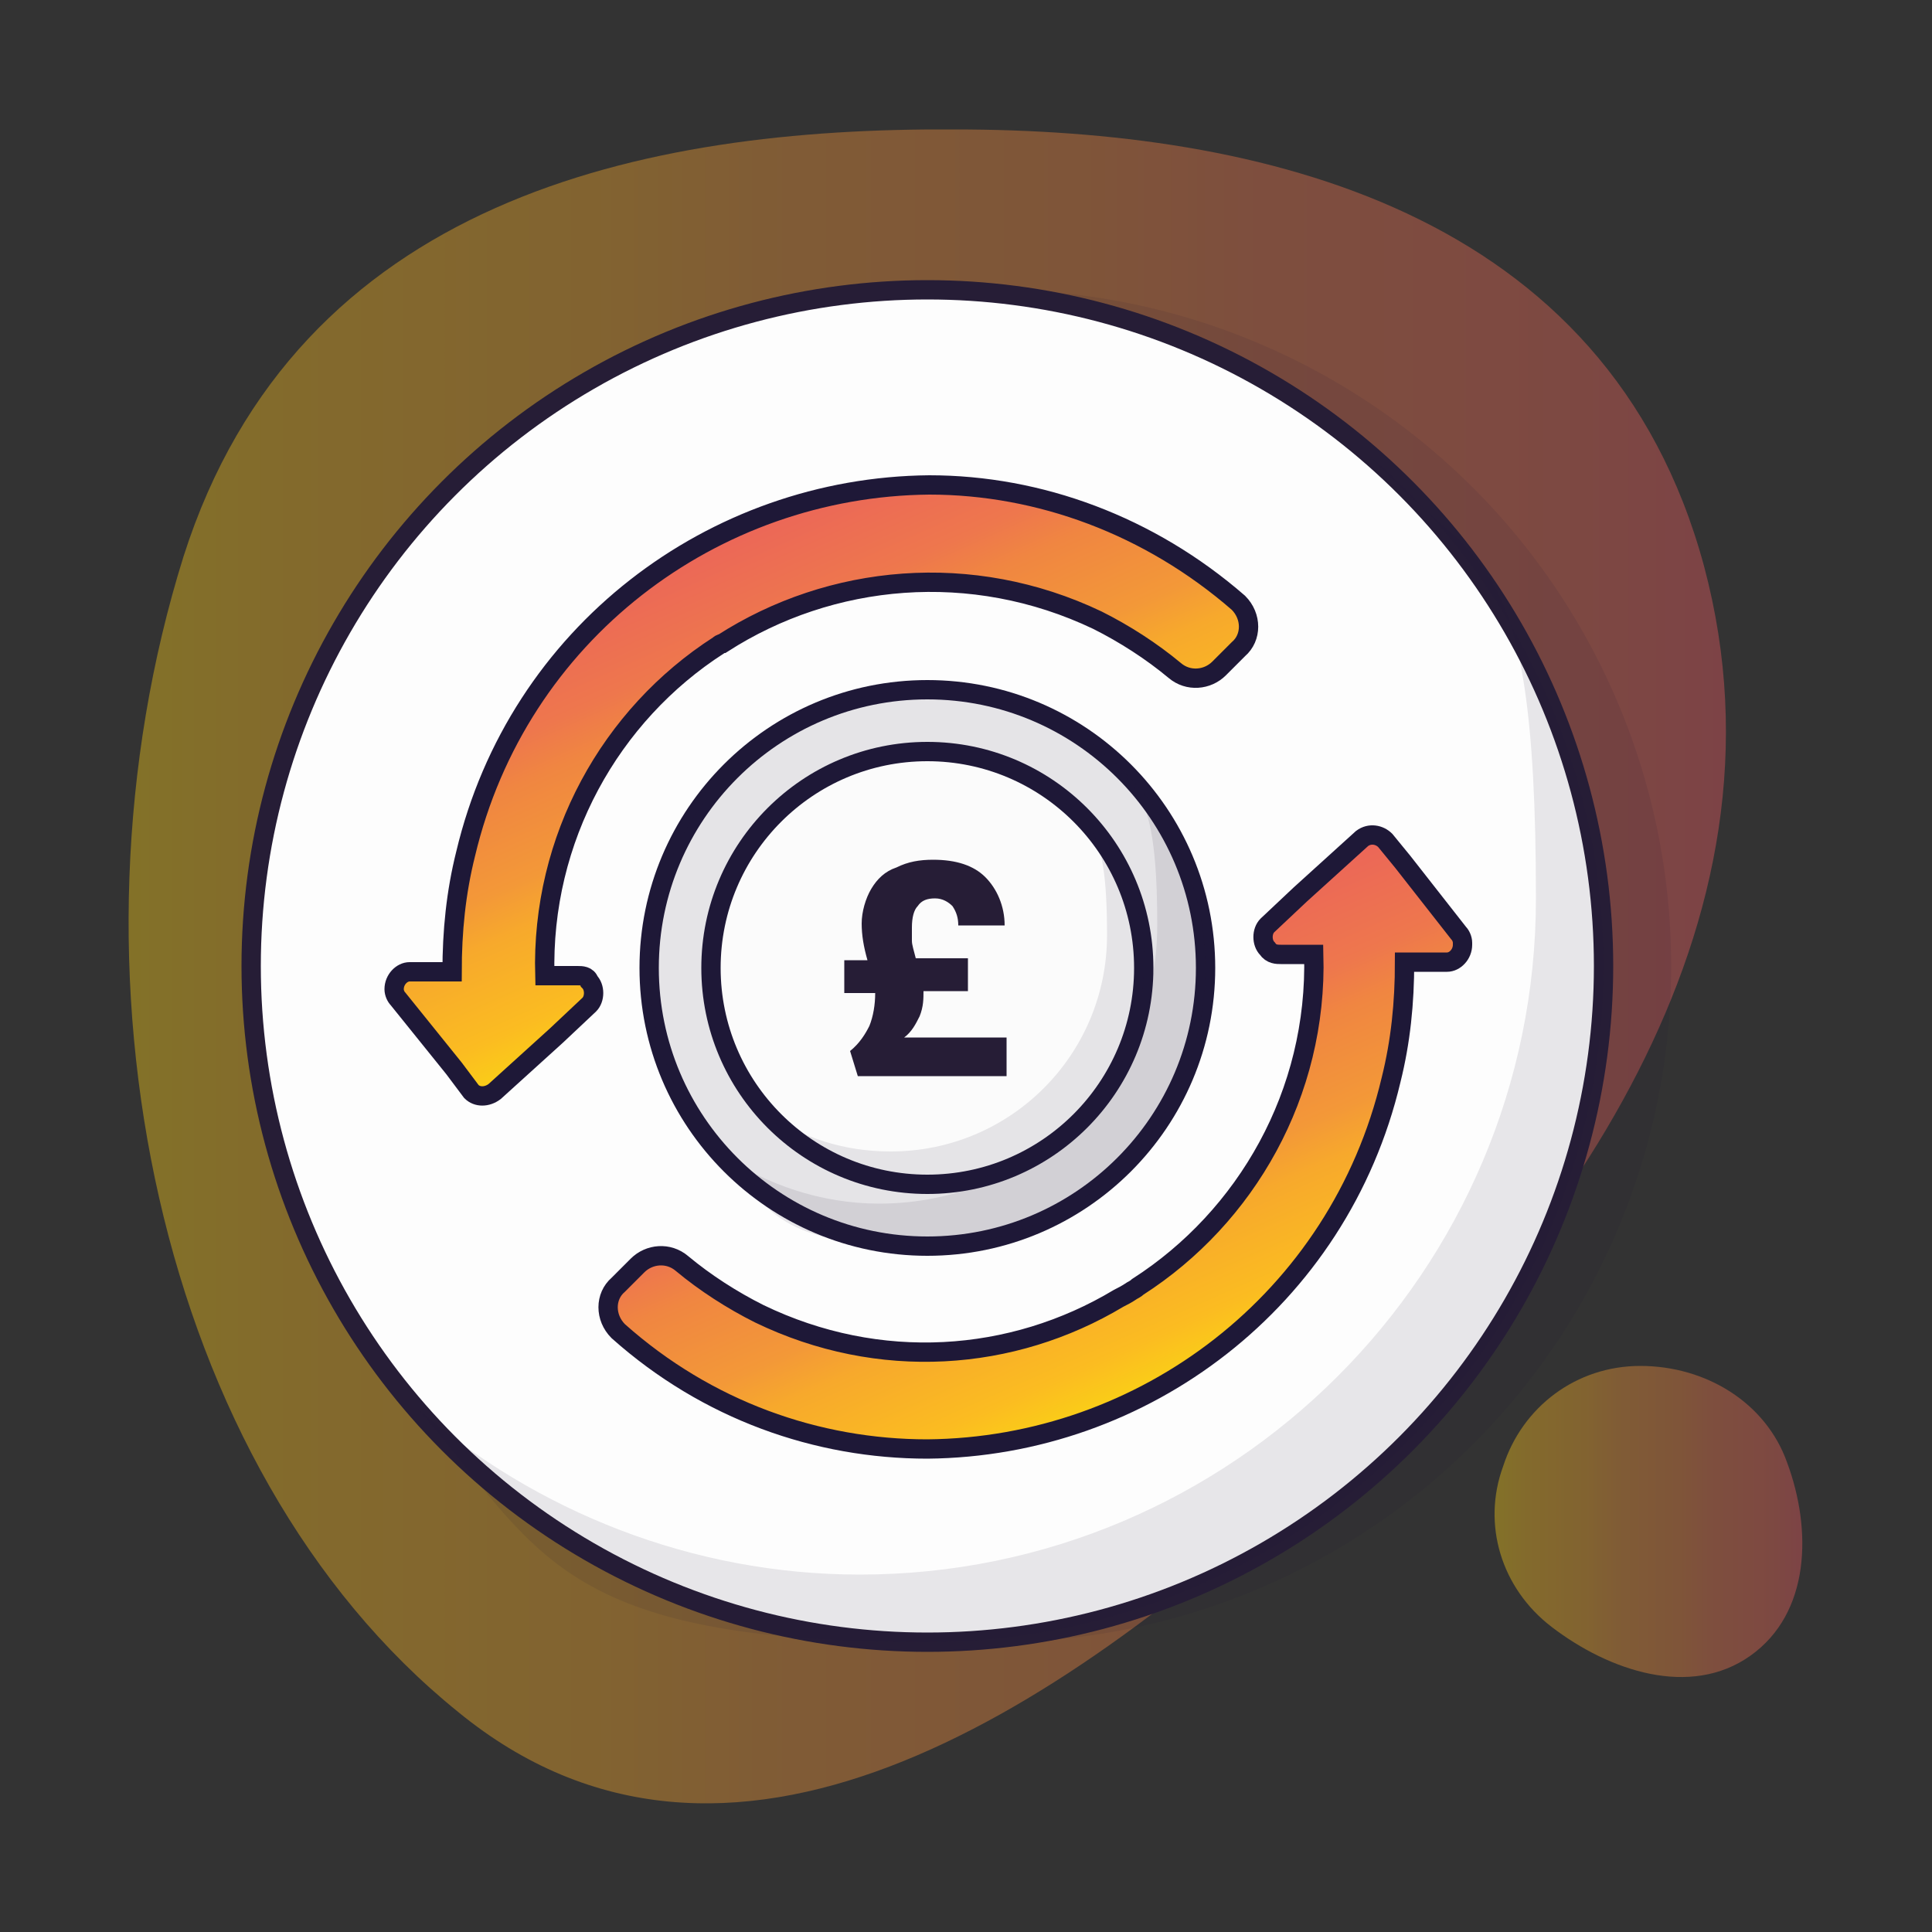
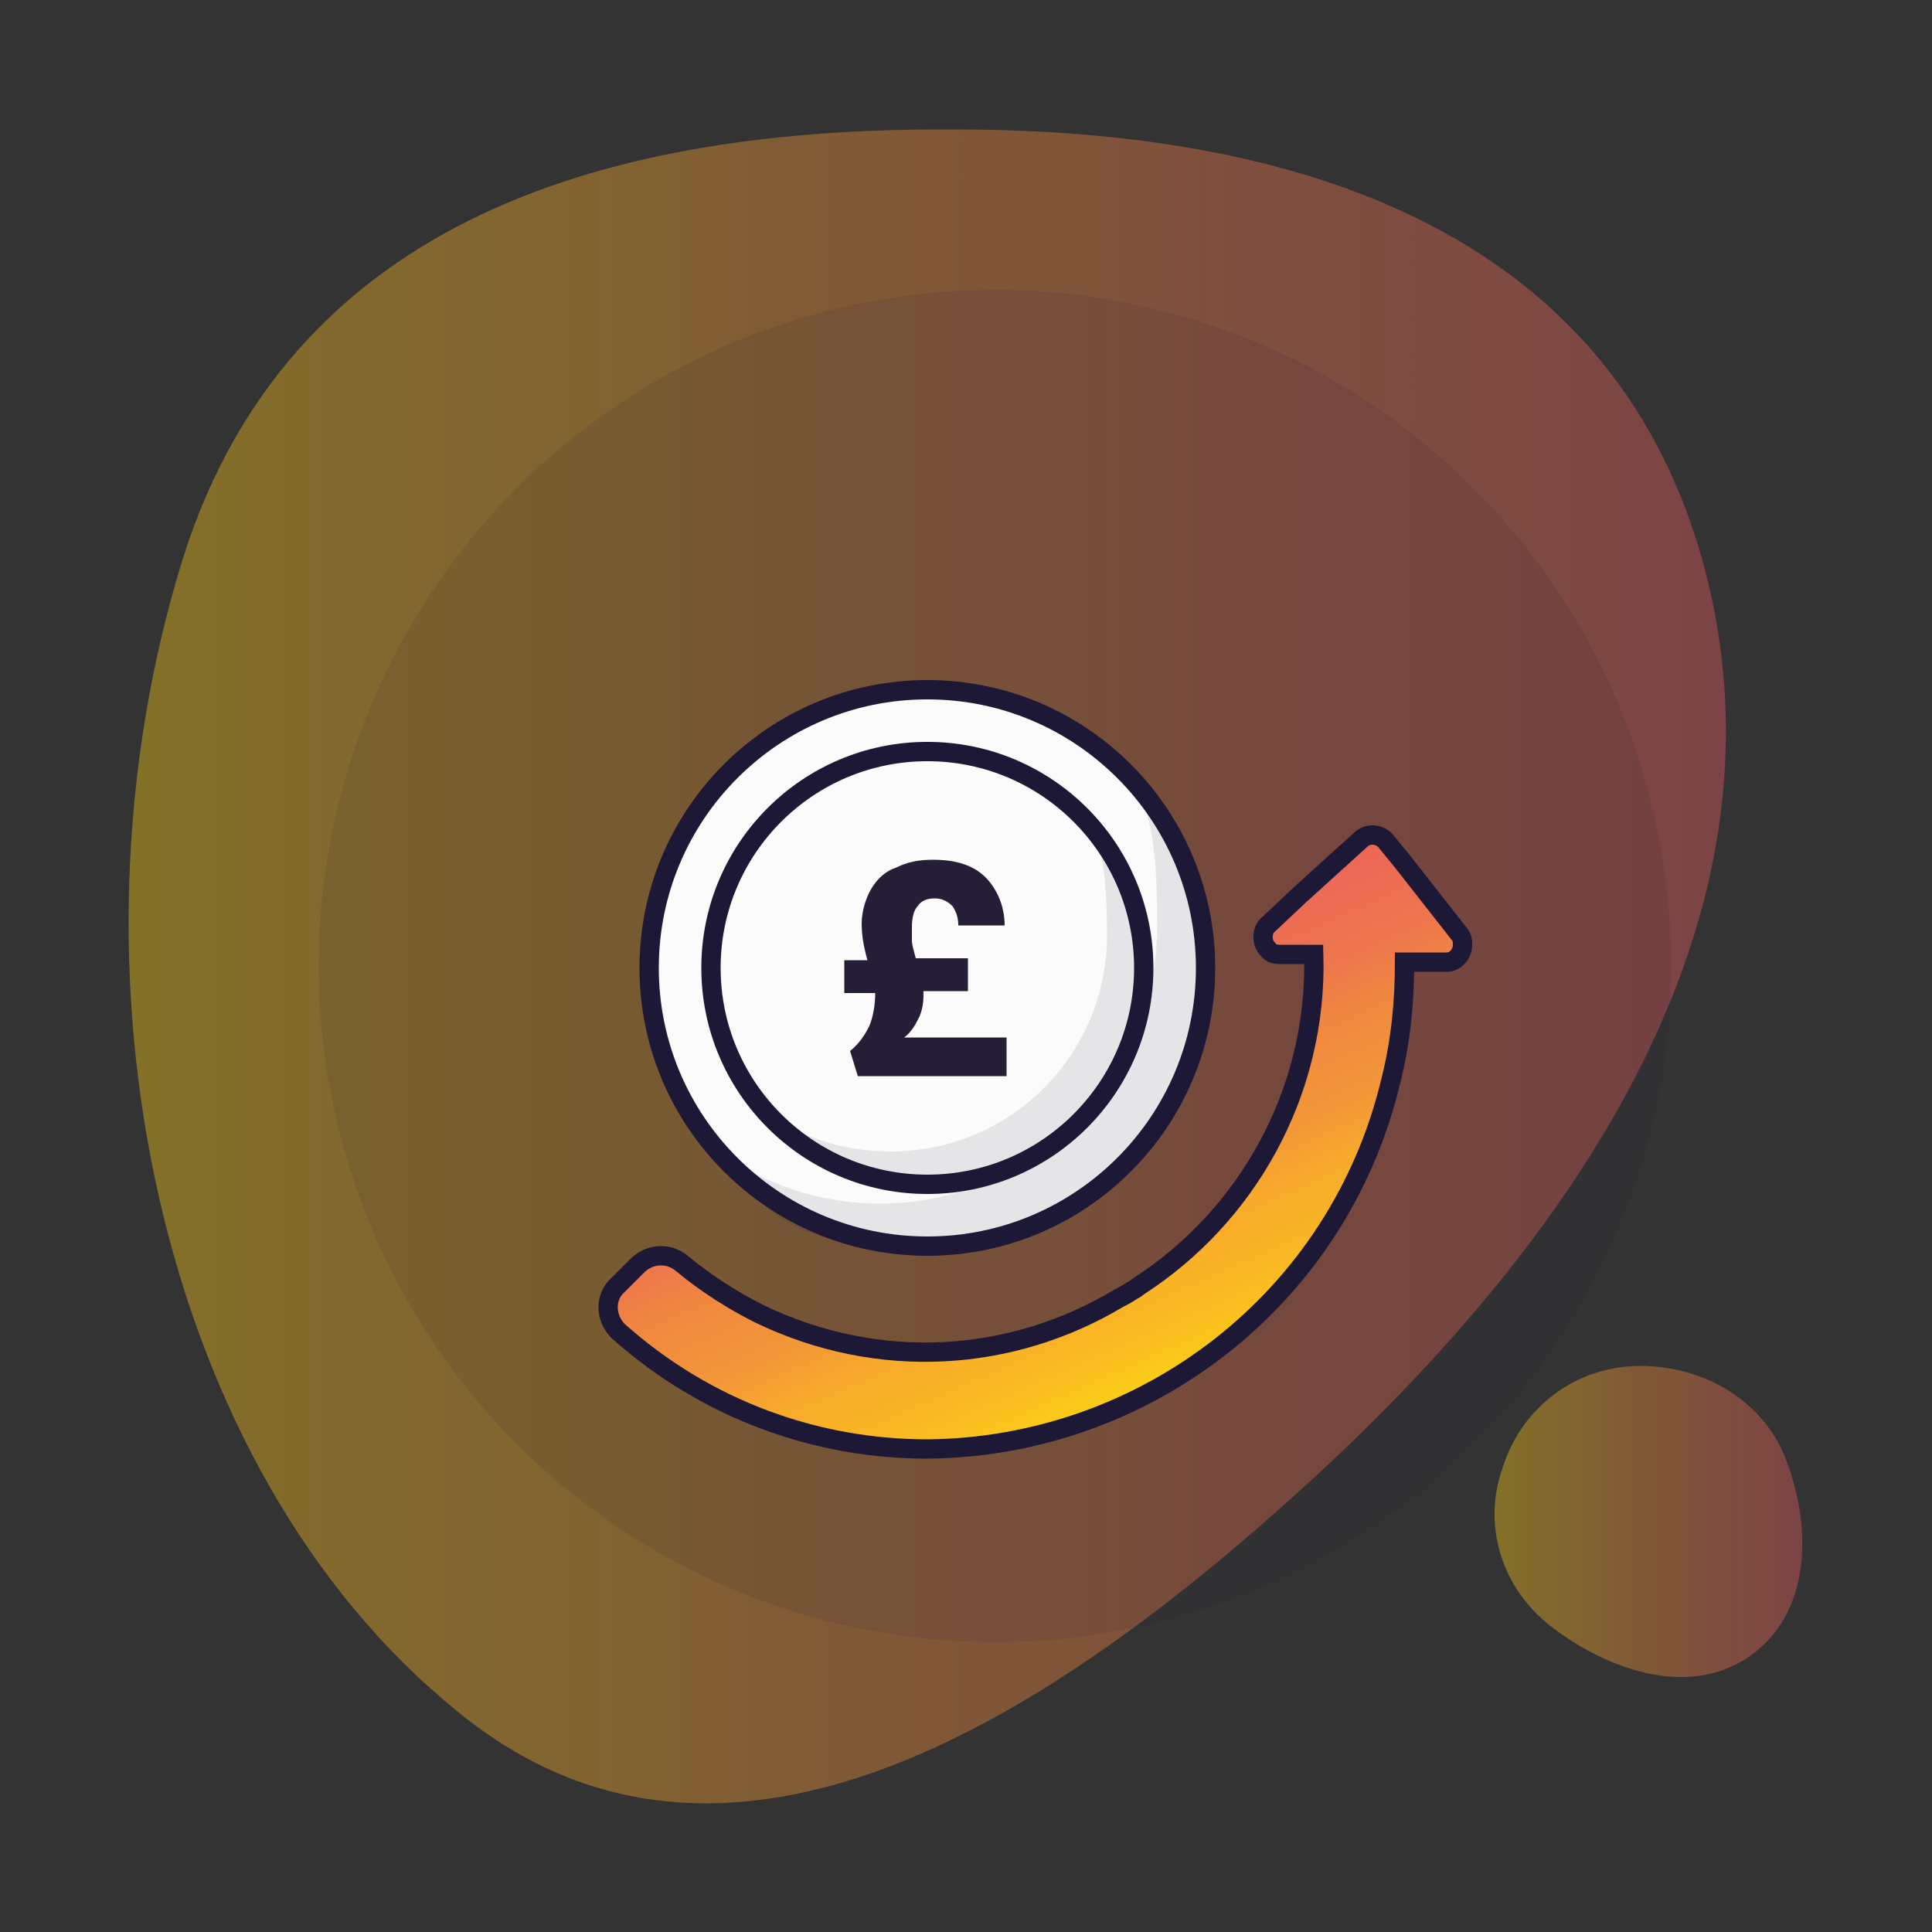
<svg xmlns="http://www.w3.org/2000/svg" xmlns:xlink="http://www.w3.org/1999/xlink" id="Layer_1" data-name="Layer 1" version="1.1" viewBox="0 0 100 100">
  <rect x="0" y="0" width="100" height="100" fill="#333333" stroke="none" />
  <defs>
    <style>
      .cls-1 {
        fill: url(#linear-gradient);
      }

      .cls-1, .cls-2, .cls-3, .cls-4, .cls-5, .cls-6 {
        stroke-width: 0px;
      }

      .cls-1, .cls-5 {
        opacity: .4;
      }

      .cls-1, .cls-5, .cls-6 {
        fill-rule: evenodd;
        isolation: isolate;
      }

      .cls-2 {
        fill: #1e1837;
      }

      .cls-2, .cls-3 {
        fill-opacity: .1;
      }

      .cls-7 {
        fill: url(#linear-gradient-5);
      }

      .cls-7, .cls-8, .cls-9 {
        stroke: #1e1837;
      }

      .cls-8 {
        fill: url(#linear-gradient-4);
      }

      .cls-3, .cls-4 {
        fill: #261d36;
      }

      .cls-10 {
        fill: #fdfdfd;
        stroke: #261d36;
      }

      .cls-9 {
        fill: #fbfbfb;
      }

      .cls-5 {
        fill: url(#linear-gradient-2);
      }

      .cls-6 {
        fill: url(#linear-gradient-3);
        opacity: 0;
      }
    </style>
    <linearGradient id="linear-gradient" x1="6.7" y1="-1846.7" x2="89.4" y2="-1846.7" gradientTransform="translate(0 -1796.7) scale(1 -1)" gradientUnits="userSpaceOnUse">
      <stop offset="0" stop-color="#face17" />
      <stop offset=".1" stop-color="#fbbc21" />
      <stop offset=".3" stop-color="#f7a92c" />
      <stop offset=".4" stop-color="#f39838" />
      <stop offset=".6" stop-color="#f08641" />
      <stop offset=".7" stop-color="#ee774d" />
      <stop offset=".9" stop-color="#ec6857" />
      <stop offset="1" stop-color="#ea5a62" />
    </linearGradient>
    <linearGradient id="linear-gradient-2" x1="77.4" y1="-1875.5" x2="93.4" y2="-1875.5" xlink:href="#linear-gradient" />
    <linearGradient id="linear-gradient-3" x1="77.3" y1="21.4" x2="93.3" y2="21.4" gradientTransform="translate(0 100.1) scale(1 -1)" gradientUnits="userSpaceOnUse">
      <stop offset="0" stop-color="#fbd000" />
      <stop offset=".1" stop-color="#fbbe00" />
      <stop offset=".3" stop-color="#f7ac0e" />
      <stop offset=".4" stop-color="#f49928" />
      <stop offset=".6" stop-color="#f08536" />
      <stop offset=".7" stop-color="#ed7042" />
      <stop offset=".9" stop-color="#eb604e" />
      <stop offset="1" stop-color="#e95159" />
    </linearGradient>
    <linearGradient id="linear-gradient-4" x1="59.5" y1="71.8" x2="50.2" y2="50.8" gradientUnits="userSpaceOnUse">
      <stop offset="0" stop-color="#face17" />
      <stop offset=".1" stop-color="#fbbc21" />
      <stop offset=".3" stop-color="#f7a92c" />
      <stop offset=".4" stop-color="#f39838" />
      <stop offset=".6" stop-color="#f08641" />
      <stop offset=".7" stop-color="#ee774d" />
      <stop offset=".9" stop-color="#ec6857" />
      <stop offset="1" stop-color="#ea5a62" />
    </linearGradient>
    <linearGradient id="linear-gradient-5" x1="45.1" y1="47.5" x2="35.7" y2="26.6" xlink:href="#linear-gradient-4" />
  </defs>
  <g>
    <path class="cls-1" d="M49.4,6.7c15.8,0,33.8,4.1,38.8,22.6,5,18.7-7.4,35.4-20.2,47.2-13.4,12.3-30.4,23.5-44.3,12.1C8.1,76,2.8,50.2,9.5,28.8,15.4,10.3,33.3,6.6,49.4,6.7Z" />
    <path class="cls-5" d="M84.9,70.7c3.4,0,6.5,1.9,7.6,5,1.3,3.5,1.2,7.8-1.9,10-3.1,2.2-7.3.8-10.3-1.5-2.6-2-3.6-5.3-2.5-8.3,1-3.1,3.8-5.2,7.1-5.2Z" />
  </g>
  <path class="cls-6" d="M84.9,70.7c3.4,0,6.5,1.9,7.6,4.9,1.3,3.5,1.2,7.8-1.9,10-3.1,2.2-7.3.8-10.3-1.5-2.6-2-3.6-5.3-2.5-8.3,1-3,3.9-5.1,7.1-5.1Z" />
  <circle class="cls-3" cx="51.5" cy="50" r="35" />
-   <circle class="cls-10" cx="48" cy="50" r="35" />
-   <path class="cls-3" d="M44.5,81.5c19.3,0,35-15.7,35-35s-3.2-16.8-8.6-22.9c7.4,6.4,12.1,15.9,12.1,26.4,0,19.3-15.7,35-35,35s-20-4.7-26.4-12.1c6.1,5.3,14.2,8.6,22.9,8.6Z" />
  <g>
    <circle class="cls-9" cx="48" cy="50.1" r="14.4" />
-     <circle class="cls-2" cx="48" cy="50.1" r="14.4" />
    <path class="cls-2" d="M62.4,50.1c0,8-6.5,14.4-14.4,14.4s-8.1-1.8-10.7-4.8c2.3,1.6,5.2,2.6,8.2,2.6,8,0,14.4-6.5,14.4-14.4s-1.4-7.1-3.7-9.6c3.7,2.6,6.2,6.9,6.2,11.8Z" />
    <g>
      <circle class="cls-9" cx="48" cy="50.1" r="11.2" />
      <path class="cls-2" d="M59.2,50.1c0,6.2-5,11.2-11.2,11.2s-6.2-1.4-8.3-3.7c1.8,1.3,4,2,6.4,2,6.2,0,11.2-5,11.2-11.2s-1.1-5.5-2.8-7.5c2.9,2,4.8,5.4,4.8,9.2Z" />
    </g>
    <path class="cls-4" d="M52.1,53.7v2h-7.7l-.4-1.3c.5-.4.8-.9,1-1.3.2-.5.3-1.1.3-1.7h0s-1.6,0-1.6,0v-1.7h1.2c-.2-.7-.3-1.3-.3-1.9s.2-1.3.5-1.8c.3-.5.7-.9,1.3-1.1.6-.3,1.2-.4,1.9-.4,1.2,0,2.1.3,2.7.9.6.6,1,1.5,1,2.5h-2.4c0-.4-.1-.7-.3-1-.2-.2-.5-.4-.9-.4s-.7.1-.9.4c-.2.2-.3.6-.3,1.1s0,.5,0,.7c0,.2.1.5.2.9h2.7v1.7h-2.3c0,.4,0,.8-.2,1.3-.2.4-.4.8-.8,1.1h5.2Z" />
  </g>
  <g>
    <path class="cls-8" d="M75.7,48.9c0,.5-.4.9-.8.9h-1.7c0,0-.5,0-.5,0,0,2.1-.2,4.1-.7,6.1-2.7,11.4-12.8,19-24,19.1-5.7,0-11.4-2-16-6.1,0,0,0,0,0,0-.7-.7-.7-1.8,0-2.4l1-1c.6-.6,1.6-.7,2.3-.1,1.2,1,2.6,1.9,4,2.6,6.2,3,13.1,2.5,18.6-.8.2-.1.4-.2.7-.4,0,0,.2-.1.3-.2,5.6-3.6,9.3-10,9.1-17.2h-.3s-1.4,0-1.4,0c-.2,0-.5,0-.7-.3-.3-.3-.3-.9,0-1.2l1.7-1.6,3.2-2.9s0,0,0,0c.4-.3.9-.2,1.2.1l.9,1.1,2.9,3.7c.1.1.2.3.2.5Z" />
-     <path class="cls-7" d="M64.1,33.6l-1,1c-.6.6-1.6.7-2.3.1-1.2-1-2.6-1.9-4-2.6-6.5-3.1-13.8-2.4-19.4,1.2,0,0-.1,0-.2.1-5.6,3.6-9.2,10-9,17.1h.3s1.4,0,1.4,0c.2,0,.5,0,.6.3.3.3.3.9,0,1.2l-1.7,1.6-3.2,2.9h0c-.4.3-.9.3-1.2,0l-.9-1.2-2.9-3.6c-.1-.1-.2-.3-.2-.5,0-.5.4-.9.8-.9h1.7c0,0,.5,0,.5,0,0-2.1.2-4.1.7-6.1,2.7-11.4,12.8-19,24-19.1,5.7,0,11.4,2.1,16,6.1,0,0,0,0,0,0,.7.7.7,1.8,0,2.4Z" />
  </g>
</svg>